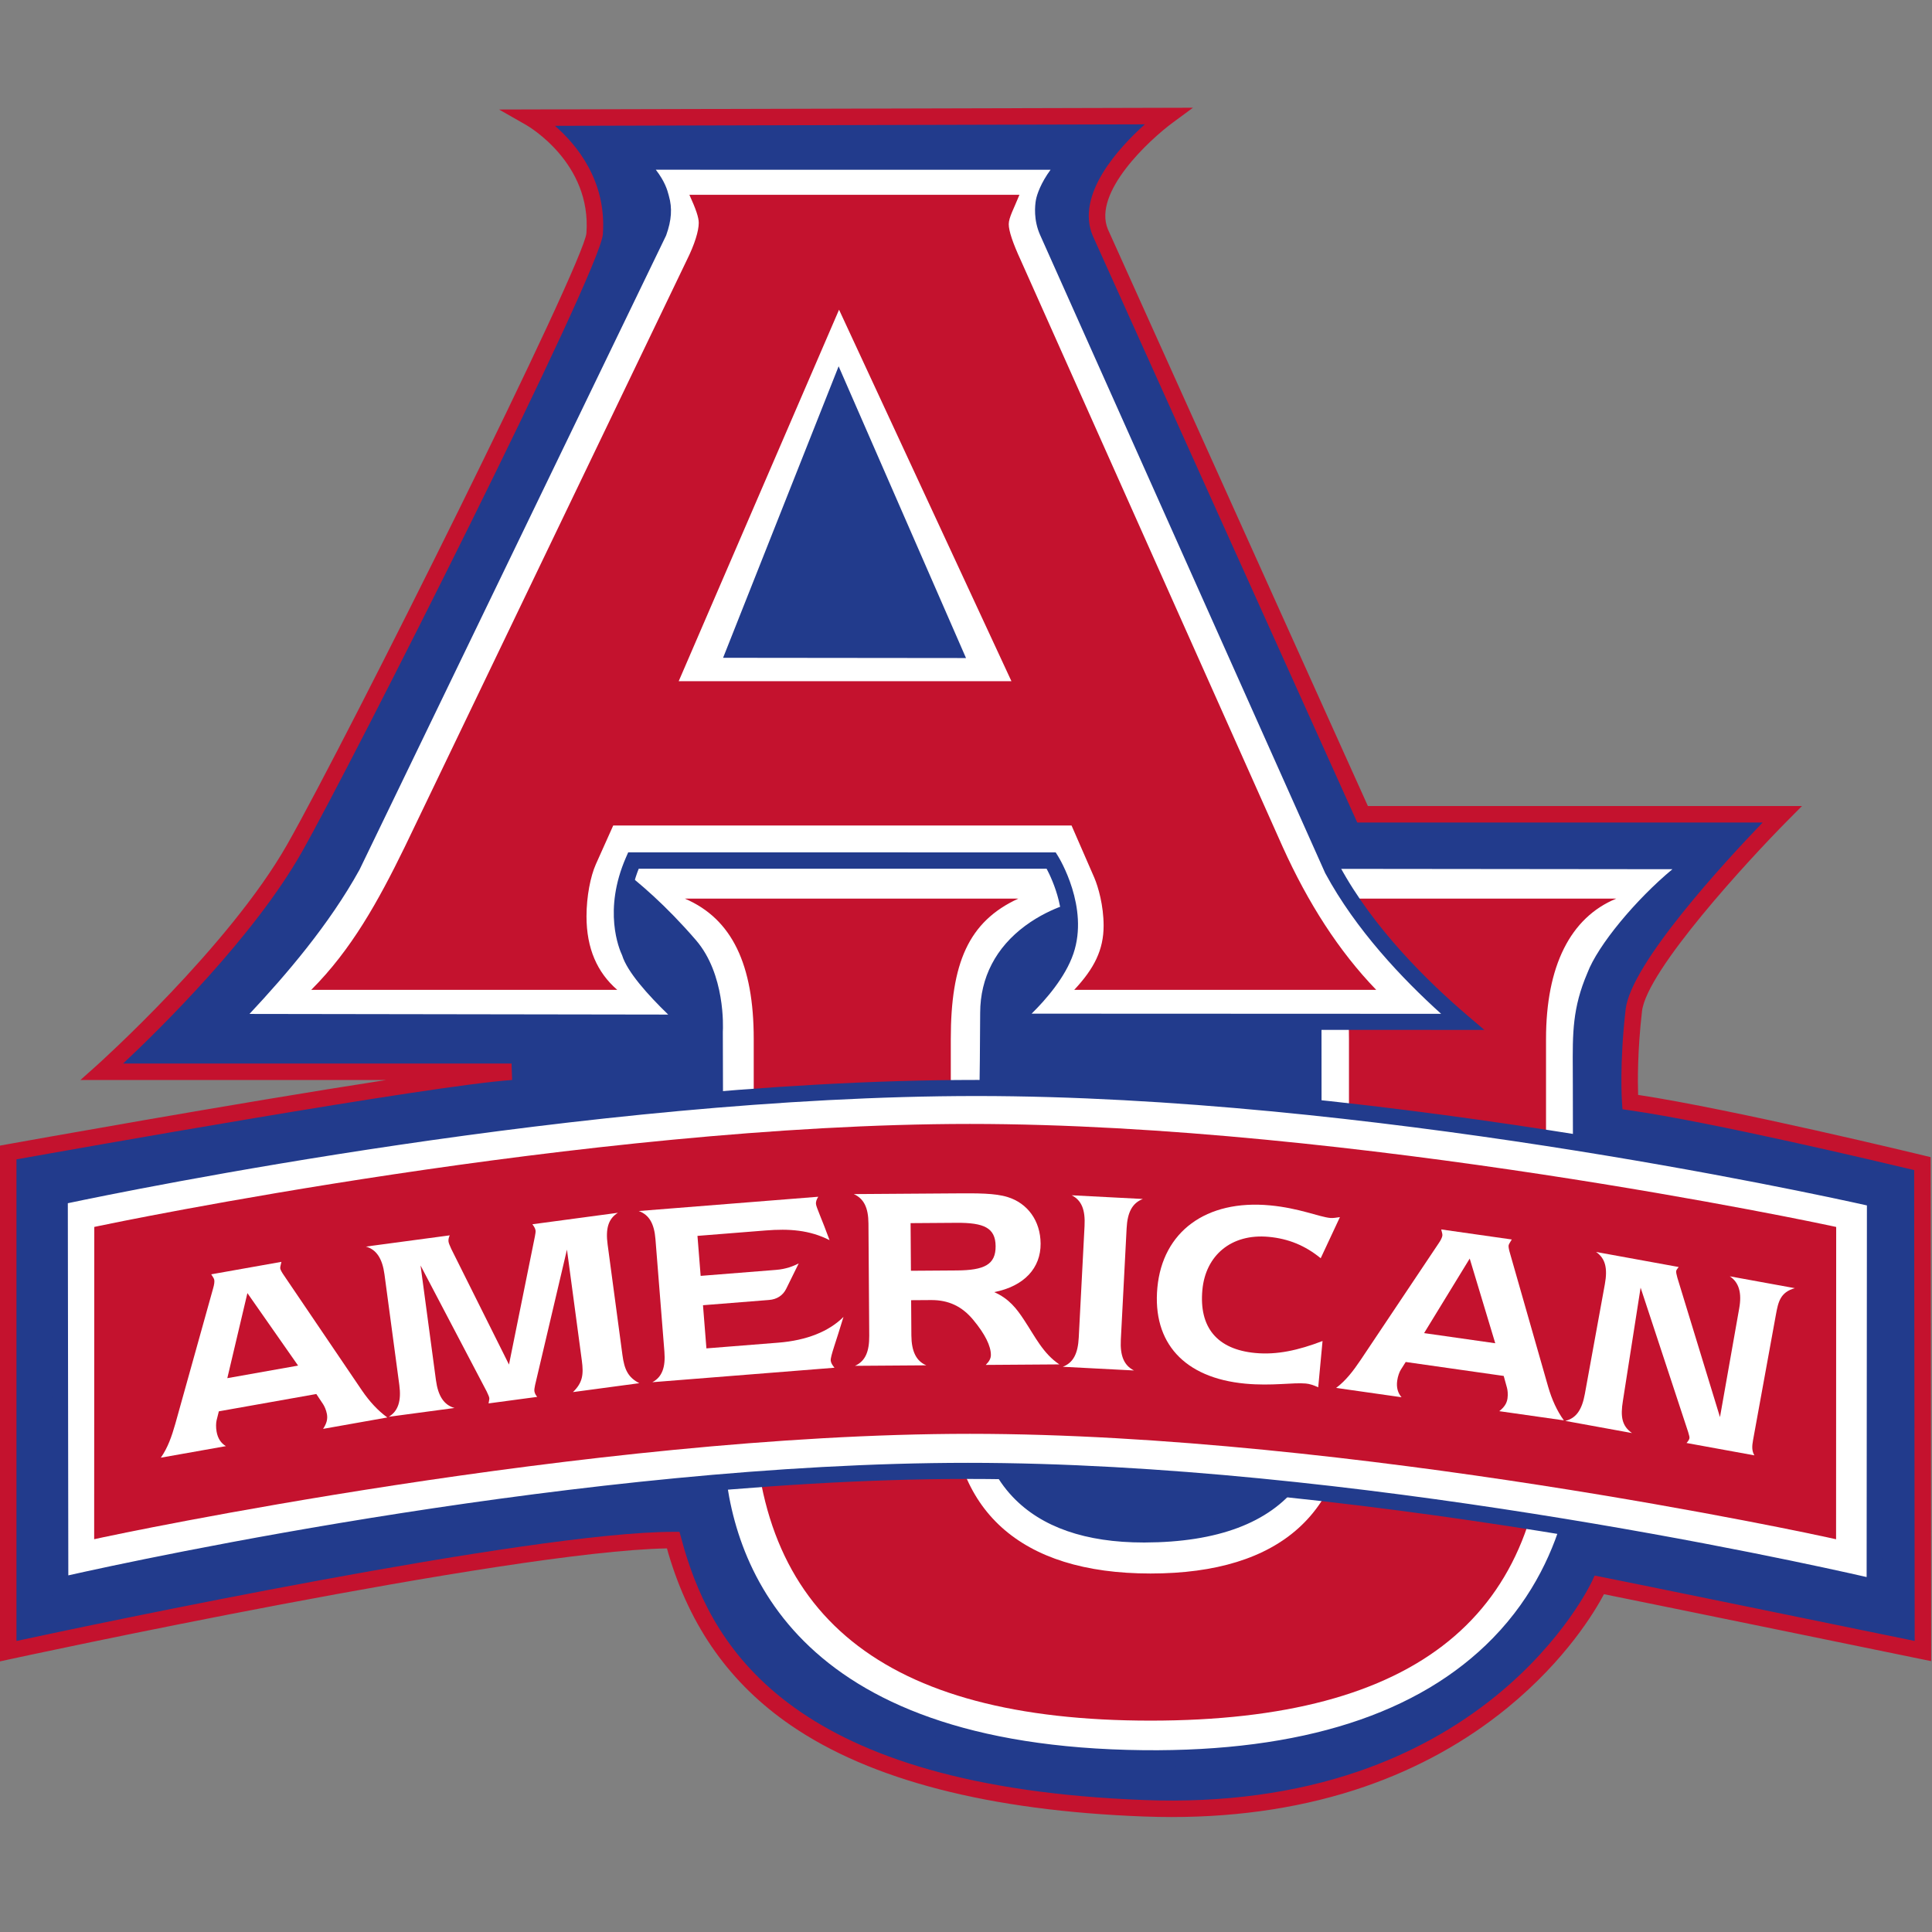
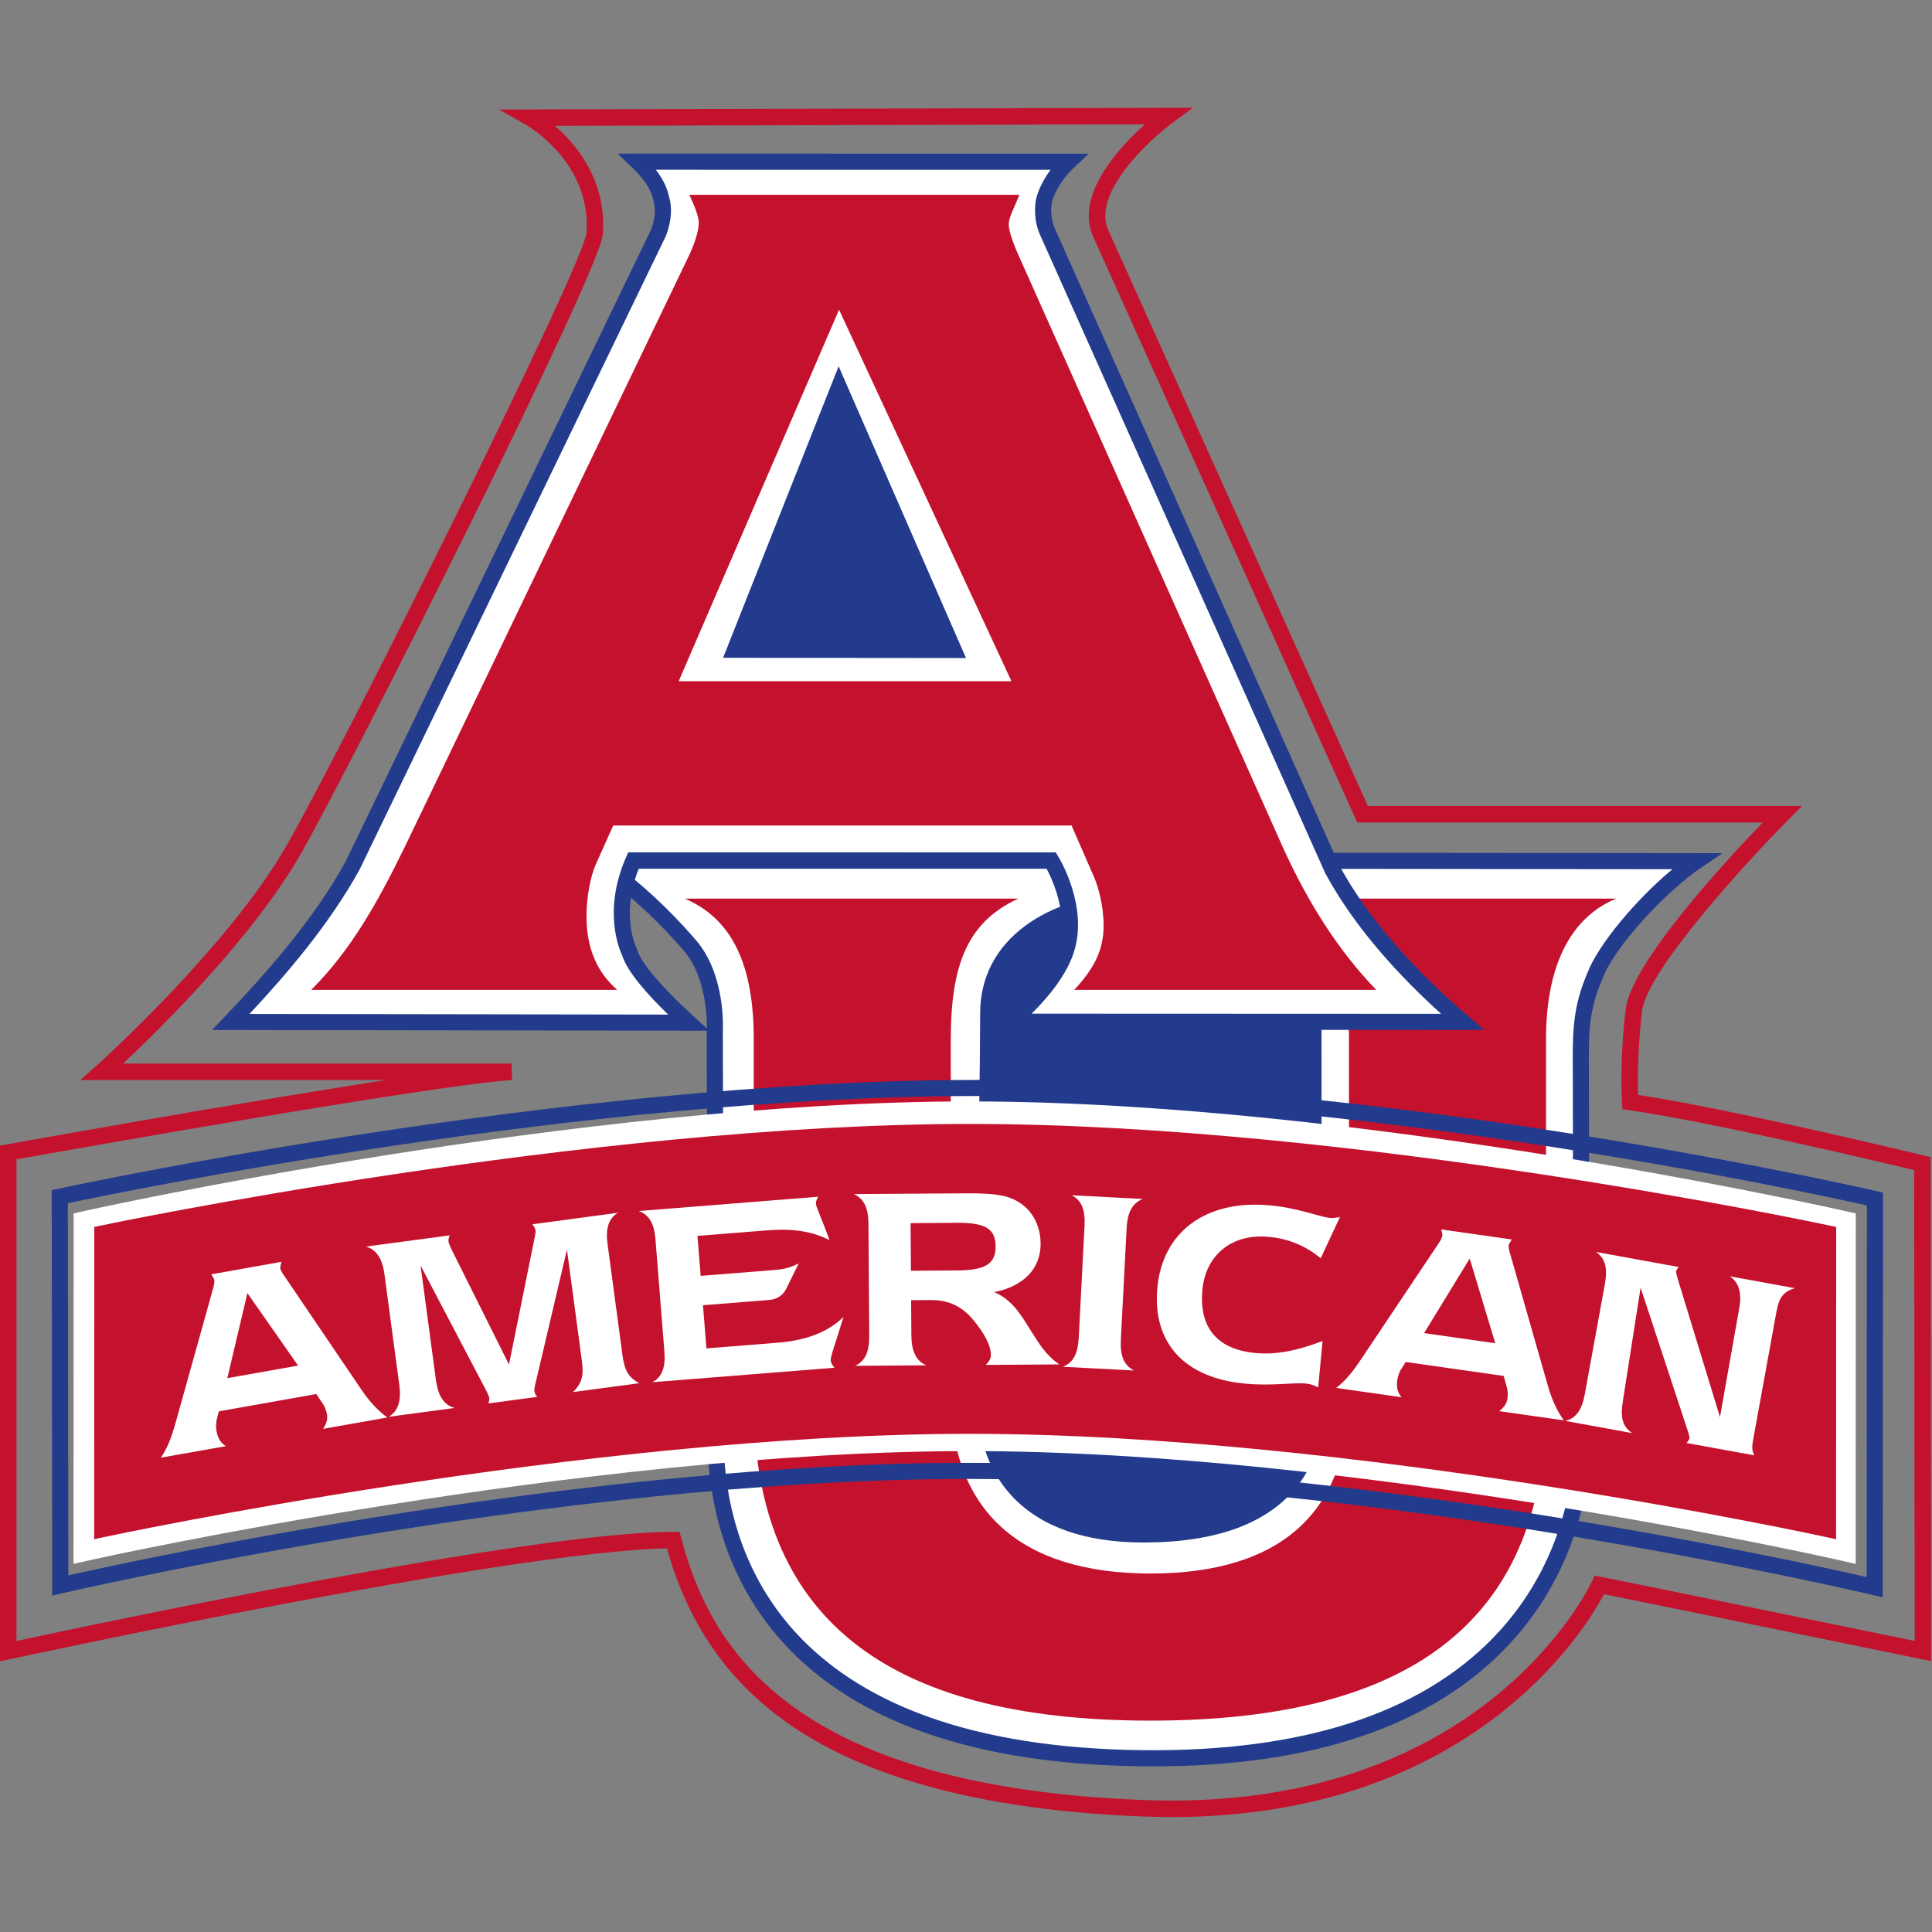
<svg xmlns="http://www.w3.org/2000/svg" width="200" height="200" viewBox="0 0 200 200" fill="none">
  <rect x="0" y="0" width="200" height="200" fill="#808080" stroke="none" />
-   <path d="M70.008 160.576C73.572 172.618 83.226 185.883 118.491 187.193C154.422 188.529 165.57 164.067 165.57 164.067C167.526 164.44 199.061 170.915 199.061 170.915L199.005 120.457C199.005 120.457 178.494 115.474 168.76 114.083C168.76 114.083 168.481 110.23 169.134 104.579C169.765 99.122 184.493 84.295 184.493 84.295L141.053 84.295L113.904 24.071C111.693 18.788 120.893 12.011 120.893 12.011L54.862 12.18C54.862 12.18 62.14 16.294 61.556 24.194C61.302 27.628 36.611 77.033 30.467 87.847C24.323 98.661 10.56 110.948 10.56 110.948H52.955C43.862 111.563 0.853 119.304 0.853 119.304L0.853 170.928C0.853 170.928 53.756 159.43 69.692 159.43L70.008 160.576Z" fill="#223B8C" />
  <path d="M70.828 160.342C73.942 170.86 82.278 184.995 118.522 186.342C126.59 186.642 134.039 185.638 140.668 183.358C145.961 181.538 150.747 178.904 154.895 175.529C161.966 169.774 164.767 163.774 164.795 163.714L165.073 163.106L165.729 163.231C167.493 163.566 192.679 168.735 198.207 169.87L198.153 121.129C194.583 120.273 177.251 116.158 168.639 114.928L167.959 114.831L167.909 114.146C167.898 113.985 167.632 110.147 168.287 104.481C168.836 99.735 178.601 89.168 182.469 85.147L140.502 85.147L140.276 84.645L113.118 24.401C111.336 20.144 115.811 15.296 118.516 12.87L57.452 13.027C59.697 14.982 62.815 18.733 62.406 24.257C62.12 28.126 36.521 78.919 31.209 88.269C26.253 96.991 16.591 106.487 12.746 110.096H52.955L53.013 111.799C44.704 112.361 7.312 119.015 1.705 120.018L1.705 169.872C9.379 168.222 54.886 158.577 69.692 158.577H70.341L70.828 160.342ZM121.283 188.099C120.35 188.099 119.408 188.081 118.459 188.046C102.443 187.451 90.136 184.277 81.879 178.613C75.612 174.313 71.461 168.493 69.191 160.818L69.186 160.803L69.044 160.289C52.636 160.584 1.555 171.648 1.034 171.761L0 171.986L0 118.592L0.702 118.466C1.987 118.234 24.459 114.195 39.984 111.801H8.325L9.992 110.313C10.129 110.191 23.723 97.992 29.726 87.427C36.071 76.26 60.472 27.251 60.706 24.132C61.242 16.882 54.72 13.081 54.442 12.922L51.658 11.337L54.86 11.328L123.494 11.152L121.399 12.698C118.993 14.472 113.101 19.912 114.686 23.732L141.604 83.442L186.541 83.442L185.097 84.896C181.059 88.962 170.47 100.442 169.981 104.677C169.502 108.822 169.533 112.011 169.578 113.343C179.493 114.85 199.005 119.58 199.206 119.629L199.857 119.787L199.915 171.961L198.889 171.751C198.593 171.69 170.903 166.004 166.042 165.03C165.134 166.752 162.143 171.807 156.044 176.792C151.74 180.309 146.774 183.054 141.284 184.95C135.223 187.042 128.506 188.099 121.283 188.099Z" fill="#C4122E" />
  <path d="M111.038 94.86C111.038 94.86 102.462 96.869 102.438 105.02C102.405 116.537 102.121 117.154 102.286 145.652C102.286 145.652 101.579 158.536 118.36 158.483C135.441 158.429 135.507 147.58 135.523 146.539C135.556 144.24 135.523 106.23 135.523 106.23C135.523 106.23 135.256 97.162 127.458 94.938L111.038 94.86Z" fill="#223B8C" />
  <path d="M111.141 95.681C110.732 95.792 108.939 96.325 107.179 97.584C104.587 99.438 103.269 101.94 103.26 105.022C103.249 108.76 103.212 111.362 103.172 114.116C103.09 119.871 102.996 126.394 103.108 145.647L103.109 145.672L103.107 145.697C103.105 145.739 102.923 150.148 106.168 153.551C108.77 156.278 112.837 157.661 118.257 157.661C118.29 157.661 118.324 157.661 118.357 157.661C133.371 157.613 134.662 149.14 134.701 146.545C134.733 144.277 134.701 107.174 134.701 106.245C134.694 106.094 134.588 103.988 133.635 101.681C132.365 98.613 130.247 96.621 127.339 95.759L111.141 95.681ZM118.257 159.305C112.357 159.305 107.883 157.744 104.96 154.665C101.333 150.845 101.445 146.086 101.464 145.635C101.353 126.382 101.446 119.853 101.529 114.092C101.568 111.343 101.605 108.746 101.616 105.018C101.626 101.408 103.237 98.363 106.272 96.212C108.524 94.616 110.757 94.081 110.851 94.059L110.945 94.037L127.574 94.116L127.683 94.147C131.123 95.128 133.714 97.534 135.175 101.106C136.261 103.759 136.341 106.107 136.344 106.205L136.344 106.229C136.346 107.781 136.377 144.271 136.344 146.551C136.323 147.992 135.985 150.774 133.958 153.426C130.995 157.303 125.747 159.281 118.363 159.304C118.327 159.304 118.292 159.305 118.257 159.305Z" fill="#223B8C" />
  <path d="M175.601 89.149C171.28 92.081 166.273 97.903 165.1 101.03C163.426 104.937 163.652 107.525 163.652 112.309L163.714 149.741C163.714 149.741 164.888 182.501 118.371 182.011C81.407 181.622 74.723 162.101 74.111 150.472L73.993 106.789C73.993 106.789 74.346 101.269 71.41 97.864C66.091 91.693 61.564 89.1 61.564 89.1H109.244L110.941 94.346C110.941 94.346 102.324 96.604 102.301 104.839C102.267 116.472 101.977 117.096 102.147 145.884C102.147 145.884 101.426 158.898 118.503 158.845C135.885 158.79 135.953 147.83 135.968 146.78C136.001 144.456 135.968 106.061 135.968 106.061C135.968 106.061 135.697 96.9 127.761 94.654L127.915 89.1L175.601 89.149Z" fill="white" />
  <path d="M74.944 150.449C75.546 161.771 81.996 180.796 118.379 181.179C134.707 181.345 146.868 177.447 154.542 169.576C163.17 160.727 162.885 149.88 162.881 149.772L162.88 149.743L162.819 112.311C162.819 111.781 162.816 111.279 162.814 110.799C162.792 106.913 162.777 104.344 164.327 100.719C165.419 97.831 169.351 93.117 173.127 89.981L128.725 89.934L128.611 94.048C131.801 95.141 134.213 97.492 135.611 100.883C136.716 103.564 136.798 105.937 136.801 106.037L136.801 106.061C136.803 107.629 136.834 144.489 136.801 146.792C136.781 148.245 136.439 151.055 134.376 153.737C131.361 157.656 126.021 159.655 118.505 159.679C118.47 159.679 118.433 159.679 118.397 159.679C112.372 159.679 107.811 158.091 104.837 154.958C101.18 151.105 101.293 146.323 101.313 145.867C101.199 126.417 101.294 119.822 101.378 114.002C101.418 111.225 101.456 108.602 101.467 104.837C101.478 101.196 103.092 98.083 106.135 95.834C107.581 94.766 109.02 94.135 109.893 93.813L108.638 89.933H64.261C66.123 91.333 68.943 93.727 72.041 97.32C75.082 100.848 74.855 106.31 74.827 106.813L74.944 150.449ZM119.404 182.851C119.058 182.851 118.711 182.849 118.362 182.845C101.885 182.672 89.658 178.702 82.019 171.046C75.335 164.347 73.577 156.185 73.279 150.517L73.278 150.475L73.16 106.764L73.162 106.736C73.165 106.685 73.451 101.509 70.779 98.409C65.63 92.436 61.193 89.848 61.149 89.823L58.446 88.267L109.85 88.267L112.005 94.929L111.152 95.152C110.827 95.239 103.156 97.361 103.134 104.842C103.123 108.616 103.085 111.244 103.045 114.026C102.961 119.84 102.866 126.43 102.98 145.879L102.979 145.931C102.976 145.973 102.792 150.398 106.064 153.829C108.71 156.605 112.86 158.012 118.397 158.012C118.432 158.012 118.465 158.012 118.5 158.012C133.789 157.964 135.098 149.407 135.135 146.785C135.167 144.494 135.135 106.974 135.135 106.076C135.117 105.6 134.713 97.488 127.534 95.457L126.91 95.28L127.104 88.266L178.309 88.32L176.069 89.84C172.495 92.265 167.154 97.927 165.881 101.323L165.866 101.358C164.446 104.673 164.459 106.976 164.48 110.79C164.483 111.273 164.485 111.777 164.486 112.309L164.547 149.728C164.568 150.388 164.773 161.47 155.736 170.739C147.898 178.778 135.678 182.851 119.404 182.851Z" fill="#223B8C" />
  <path d="M119.104 178.119C91.44 178.119 78.026 167.221 78.026 145.004L78.026 107.558C78.026 99.873 75.791 95.122 70.9 93.026H105.411C100.242 95.402 98.426 99.733 98.426 107.558V144.306C98.426 156.322 105.552 162.889 119.104 162.889C132.658 162.889 139.645 156.463 139.645 144.306V107.558C139.645 100.292 138.526 95.821 132.658 93.026H167.31C162.559 94.982 160.044 100.012 160.044 107.558V145.004C160.044 167.221 146.771 178.119 119.104 178.119Z" fill="#C4122E" />
  <path d="M104.713 71.162L86.869 29.519L70.27 71.162H104.713ZM108.821 89.071L65.576 89.067C63.126 94.656 65.182 98.59 65.182 98.59C65.738 100.581 69.138 103.917 71.285 105.864L23.895 105.792C28.189 101.297 33.137 95.695 36.48 89.642L68.185 24.056C68.616 22.849 68.789 21.726 68.443 20.518C68.3 20.015 68.083 18.721 66.012 16.736L110.605 16.743C108.807 18.433 108.155 20.282 108.055 20.859C107.944 21.497 107.882 22.757 108.437 23.994L137.93 90.011C141.155 95.99 146.344 101.473 151.4 105.783L104.631 105.765C104.631 105.765 109.037 102.23 110.328 98.46C111.862 93.975 108.821 89.071 108.821 89.071Z" fill="white" />
  <path d="M71.499 70.329H103.449L86.897 31.7L71.499 70.329ZM105.976 71.995H69.041L86.841 27.339L105.976 71.995ZM25.827 104.962L69.172 105.028C67.043 102.967 64.922 100.592 64.403 98.894C64.1 98.257 62.397 94.242 64.813 88.732L65.031 88.234L109.285 88.239L109.529 88.632C109.662 88.846 112.76 93.927 111.116 98.73C110.276 101.185 108.251 103.498 106.792 104.933L149.185 104.95C145.181 101.34 140.342 96.239 137.197 90.407L137.169 90.351L107.676 24.334C106.98 22.783 107.135 21.288 107.234 20.717C107.336 20.126 107.776 18.895 108.753 17.576L67.891 17.57C68.854 18.819 69.094 19.723 69.214 20.177C69.225 20.218 69.235 20.256 69.244 20.289C69.604 21.549 69.52 22.797 68.969 24.337L68.935 24.419L37.22 90.026L37.209 90.045C34.081 95.71 29.648 100.878 25.827 104.962ZM73.448 106.701L21.95 106.622L23.293 105.217C27.299 101.022 32.334 95.42 35.74 89.26L67.415 23.735C67.833 22.549 67.901 21.653 67.642 20.747C67.63 20.704 67.617 20.657 67.603 20.604C67.466 20.087 67.181 19.011 65.435 17.337L63.938 15.903L112.708 15.911L111.176 17.351C109.55 18.879 108.956 20.54 108.876 21.002C108.819 21.329 108.674 22.488 109.197 23.654L138.678 89.643C142.157 96.079 147.808 101.627 151.94 105.15L153.662 106.618L102.265 106.598L104.109 105.116C104.151 105.082 108.344 101.682 109.54 98.19C110.688 94.833 108.97 91.105 108.334 89.905L66.131 89.9C64.208 94.749 65.85 98.064 65.923 98.207L65.961 98.282L65.985 98.366C66.351 99.68 68.542 102.252 71.845 105.247L73.448 106.701Z" fill="#223B8C" />
  <path d="M86.903 30.677L68.798 71.123H105.549L86.903 30.677Z" fill="white" />
  <path d="M86.852 40.087L76.08 67.263L98.728 67.286L86.852 40.087Z" fill="#223B8C" />
  <path d="M77.306 66.431L97.454 66.452L86.889 42.254L77.306 66.431ZM100.001 68.121L74.854 68.095L86.815 37.919L100.001 68.121Z" fill="#223B8C" />
  <path d="M104.702 70.515L86.858 32.061L70.26 70.515H104.702ZM142.465 102.469H111.203C113.278 100.256 114.246 98.319 114.246 95.829C114.246 93.754 113.693 91.818 113.278 90.849L110.926 85.455L63.481 85.455L61.683 89.466C61.13 90.711 60.715 92.786 60.715 94.861C60.715 98.181 61.822 100.671 63.897 102.469H32.22C36.37 98.319 39.136 93.339 41.903 87.668L71.09 26.943C71.919 25.283 72.334 23.9 72.334 23.07C72.334 22.516 72.058 21.686 71.366 20.165L105.532 20.165C104.979 21.548 104.425 22.516 104.425 23.208C104.425 23.9 104.84 25.145 105.67 26.943L132.782 87.668C135.41 93.478 138.591 98.457 142.465 102.469Z" fill="#C4122E" />
-   <path d="M194.065 164.305C194.065 164.305 143.595 152.266 100.208 152.266C56.822 152.266 6.24 164.127 6.24 164.127L6.187 123.884C6.187 123.884 57.694 112.628 101.079 112.628C144.466 112.628 194.095 124.118 194.095 124.118L194.065 164.305Z" fill="white" />
  <path d="M100.208 151.432C139.806 151.432 185.826 161.564 193.233 163.256L193.262 124.784C187.288 123.449 141.214 113.46 101.079 113.46C60.907 113.46 13.158 123.261 7.021 124.557L7.072 163.082C14.481 161.418 60.604 151.432 100.208 151.432ZM194.898 165.359L193.872 165.115C193.368 164.994 142.997 153.099 100.208 153.099C57.419 153.099 6.935 164.819 6.43 164.938L5.408 165.177L5.353 123.213L6.009 123.069C6.525 122.956 58.101 111.794 101.079 111.794C144.064 111.794 193.786 123.191 194.283 123.306L194.929 123.456L194.898 165.359Z" fill="#223B8C" />
  <path d="M190.441 159.817C190.441 159.817 140.986 148.556 100.345 148.556C59.704 148.556 9.27 159.817 9.27 159.817L9.282 126.941C9.282 126.941 59.716 115.68 100.357 115.68C140.998 115.68 190.453 126.941 190.453 126.941L190.441 159.817Z" fill="white" />
  <path d="M10.941 128.28L10.931 157.763C20.772 155.687 64.572 146.896 100.345 146.896C136.067 146.896 179.033 155.662 188.781 157.755L188.792 128.275C180.74 126.525 136.715 117.339 100.357 117.339C63.966 117.339 19.094 126.541 10.941 128.28ZM192.1 161.897L190.072 161.436C189.579 161.324 140.327 150.216 100.345 150.216C60.359 150.216 10.135 161.325 9.632 161.437L7.61 161.889L7.622 125.611L8.92 125.321C9.426 125.208 60 114.019 100.357 114.019C140.718 114.019 190.325 125.209 190.821 125.323L192.113 125.617L192.1 161.897Z" fill="white" />
  <path d="M189.271 158.349C189.271 158.349 140.497 147.629 100.405 147.629C60.313 147.629 10.548 158.349 10.548 158.349L10.56 127.661C10.56 127.661 60.313 117.149 100.404 117.149C140.496 117.149 189.283 127.661 189.283 127.661L189.271 158.349Z" fill="#C4122E" />
  <path d="M11.359 128.312L11.348 157.364C18.504 155.883 63.752 146.83 100.405 146.83C137.024 146.83 181.386 155.865 188.472 157.36L188.483 128.309C182.631 127.09 137.499 117.949 100.404 117.949C63.282 117.949 17.279 127.101 11.359 128.312ZM190.07 159.343L189.099 159.13C188.612 159.022 139.948 148.429 100.405 148.429C60.86 148.429 11.214 159.023 10.717 159.13L9.748 159.339L9.761 127.012L10.395 126.878C10.893 126.773 60.688 116.349 100.404 116.349C140.122 116.349 188.962 126.774 189.451 126.879L190.082 127.015L190.07 159.343Z" fill="#C4122E" />
  <path d="M30.858 141.366L25.611 133.862L23.532 142.667L30.858 141.366ZM40.096 146.736L33.447 147.916C33.805 147.367 33.938 146.919 33.844 146.389C33.766 145.949 33.574 145.557 33.45 145.367L32.746 144.308L22.655 146.1L22.424 147.021C22.354 147.307 22.344 147.764 22.422 148.205C22.547 148.911 22.877 149.399 23.386 149.703L16.649 150.899C17.376 149.86 17.775 148.697 18.15 147.386L22.063 133.369C22.177 132.985 22.214 132.675 22.182 132.498C22.161 132.38 22.071 132.215 21.867 131.917L29.133 130.627C29.067 130.942 28.986 131.169 29.012 131.316C29.039 131.463 29.174 131.712 29.418 132.063L37.478 143.954C38.256 145.09 39.121 146.029 40.096 146.736Z" fill="white" />
  <path d="M45.129 142.876C45.347 144.504 45.956 145.448 47.052 145.753L40.241 146.666C41.218 146.083 41.557 145.013 41.338 143.384L39.801 131.924C39.583 130.295 38.974 129.351 37.878 129.046L46.555 127.883C46.439 128.139 46.407 128.355 46.431 128.532C46.45 128.681 46.542 128.909 46.711 129.278L52.69 141.259L55.372 127.996C55.425 127.718 55.457 127.503 55.441 127.384C55.413 127.177 55.297 126.981 55.113 126.735L63.967 125.547C62.965 126.164 62.681 127.197 62.9 128.825L64.437 140.286C64.635 141.766 65.017 142.59 66.182 143.187L59.312 144.109C60.326 143.129 60.422 142.272 60.232 140.85L58.691 129.36L55.388 143.399C55.335 143.677 55.3 143.863 55.32 144.011C55.344 144.189 55.431 144.388 55.61 144.605L50.576 145.28C50.629 145.002 50.664 144.816 50.653 144.727C50.637 144.609 50.546 144.38 50.38 144.04L43.536 131.001L45.129 142.876Z" fill="white" />
  <path d="M68.779 139.929L67.853 128.283C67.726 126.675 67.204 125.758 66.123 125.364L84.708 123.887C84.521 124.172 84.451 124.417 84.467 124.625C84.496 124.983 85.069 126.166 85.875 128.38C83.782 127.317 81.674 127.185 79.261 127.377L72.202 127.938L72.531 132.078L80.335 131.458C81.377 131.375 82.103 131.077 82.68 130.792L81.389 133.412C81.054 134.098 80.427 134.508 79.623 134.571L72.773 135.116L73.128 139.584L80.574 138.992C83.523 138.757 85.817 137.826 87.316 136.328C86.534 138.938 85.961 140.392 85.996 140.839C86.015 141.077 86.153 141.306 86.385 141.587L67.531 143.086C68.539 142.556 68.907 141.538 68.779 139.929Z" fill="white" />
  <path d="M99.049 131.516C101.888 131.496 103.079 130.92 103.066 129.007C103.052 127.096 101.853 126.566 99.015 126.586L94.264 126.619L94.299 131.549L99.049 131.516ZM95.891 141.338L88.511 141.39C89.583 140.904 89.994 139.915 89.983 138.272L89.902 126.649C89.891 125.036 89.436 124.083 88.387 123.612L98.874 123.539C101.174 123.523 102.997 123.51 104.315 123.92C106.381 124.563 107.708 126.376 107.724 128.736C107.742 131.246 106.052 133.14 102.919 133.76C104.448 134.436 105.232 135.447 106.047 136.696C107.165 138.391 107.983 140.118 109.664 141.242L102.045 141.295C102.402 140.934 102.579 140.634 102.576 140.246C102.57 139.349 101.994 138.128 100.758 136.643C99.583 135.217 98.174 134.57 96.382 134.582L94.32 134.596L94.345 138.241C94.357 139.885 94.842 140.897 95.891 141.338Z" fill="white" />
  <path d="M116.628 127.142L116.028 138.689C115.943 140.33 116.34 141.338 117.389 141.871L110.019 141.488C111.118 141.067 111.587 140.104 111.672 138.463L112.272 126.915C112.357 125.274 111.991 124.267 110.941 123.735L118.311 124.117C117.212 124.539 116.713 125.501 116.628 127.142Z" fill="white" />
  <path d="M135.177 143.221C133.868 143.099 131.671 143.494 128.904 143.235C122.598 142.646 119.277 139.005 119.811 133.293C120.35 127.521 124.835 124.159 131.469 124.78C134.503 125.063 136.549 125.974 137.709 126.083C138.007 126.111 138.313 126.05 138.708 125.997L136.719 130.252C135.103 128.93 133.368 128.228 131.345 128.039C127.448 127.675 124.802 129.978 124.471 133.518C124.107 137.415 125.994 139.692 129.951 140.062C132.182 140.271 134.388 139.786 136.909 138.822L136.461 143.611C135.972 143.385 135.564 143.257 135.177 143.221Z" fill="white" />
  <path d="M154.788 139.053L152.144 130.286L147.422 138.003L154.788 139.053ZM161.889 147.036L155.204 146.084C155.715 145.674 155.982 145.289 156.057 144.757C156.121 144.313 156.061 143.882 156.002 143.662L155.663 142.437L145.518 140.992L145.011 141.795C144.855 142.044 144.703 142.475 144.64 142.919C144.539 143.628 144.699 144.195 145.088 144.642L138.314 143.677C139.328 142.916 140.072 141.936 140.836 140.807L148.927 128.711C149.156 128.381 149.286 128.098 149.312 127.921C149.329 127.802 149.295 127.617 149.193 127.27L156.499 128.311C156.339 128.59 156.191 128.78 156.17 128.928C156.149 129.076 156.2 129.355 156.322 129.764L160.27 143.576C160.655 144.899 161.184 146.06 161.889 147.036Z" fill="white" />
  <path d="M168.002 145.02C167.737 146.642 167.894 147.612 168.944 148.35L162.037 147.091C163.181 146.814 163.768 145.919 164.063 144.302L166.136 132.926C166.43 131.31 166.196 130.265 165.223 129.602L173.777 131.16C173.622 131.344 173.536 131.481 173.52 131.569C173.499 131.686 173.544 131.938 173.637 132.259L178.052 146.699L180.039 135.46C180.334 133.843 180.017 132.752 179.068 132.124L185.799 133.351C184.294 133.775 184.083 134.769 183.842 136.092C183.837 136.121 183.826 136.18 183.815 136.239L181.475 149.084C181.362 149.701 181.335 150.183 181.613 150.658L174.588 149.378C174.778 149.17 174.869 149.004 174.89 148.887C174.912 148.769 174.856 148.577 174.762 148.256L169.835 133.297L168.002 145.02Z" fill="white" />
</svg>